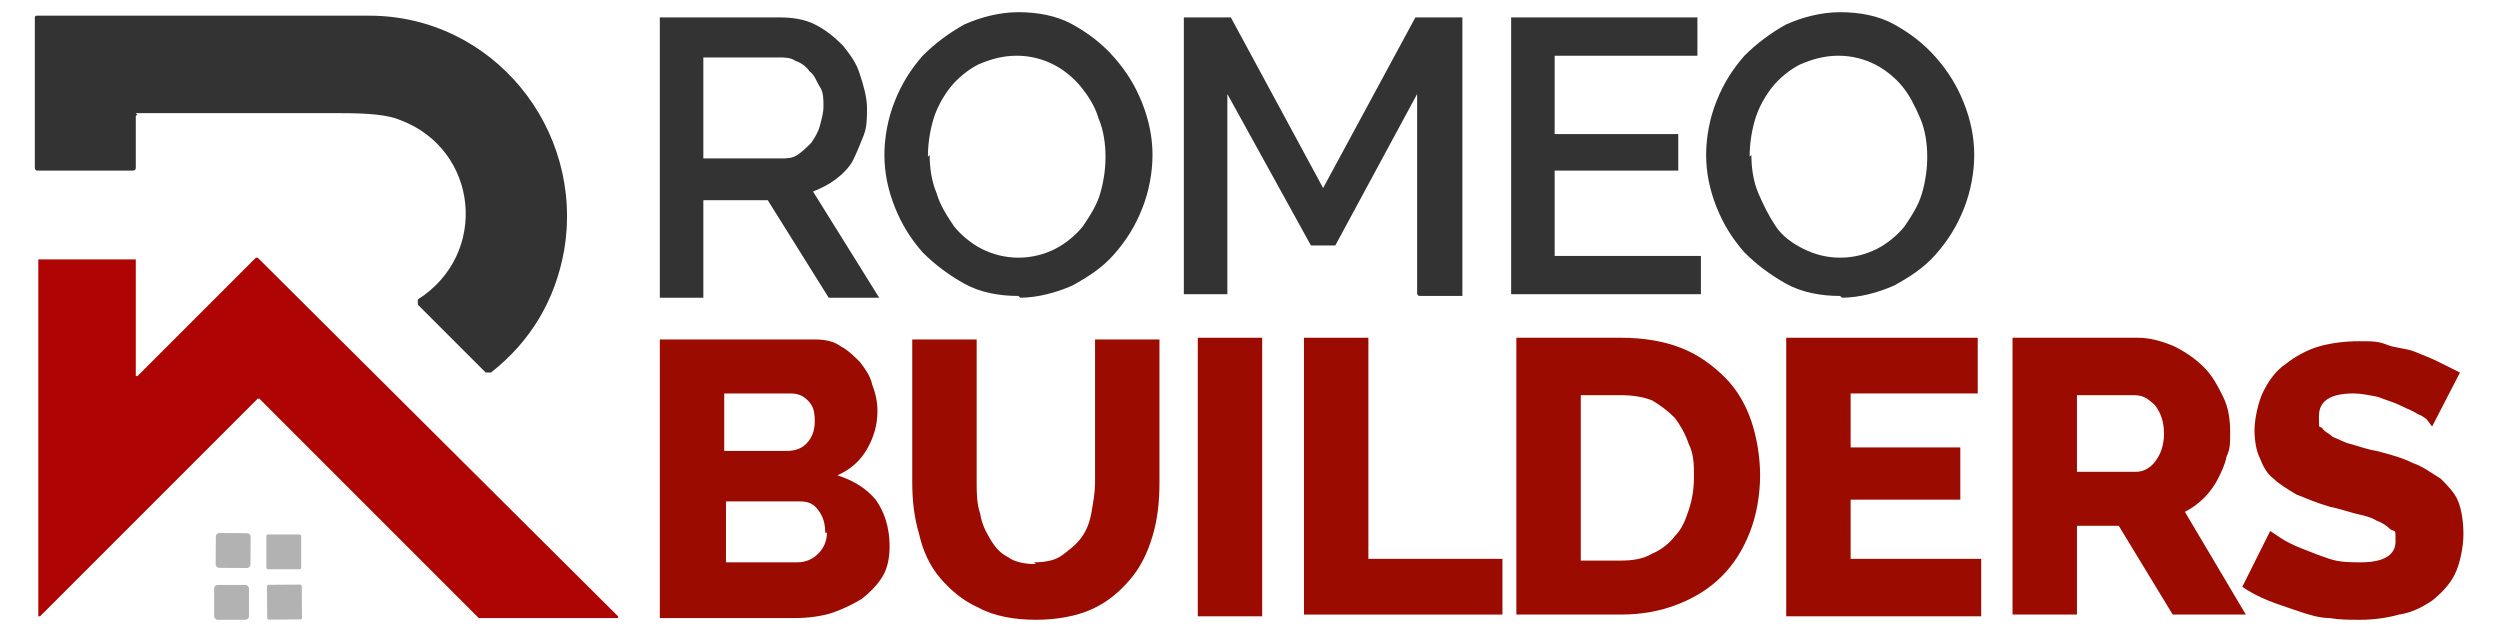
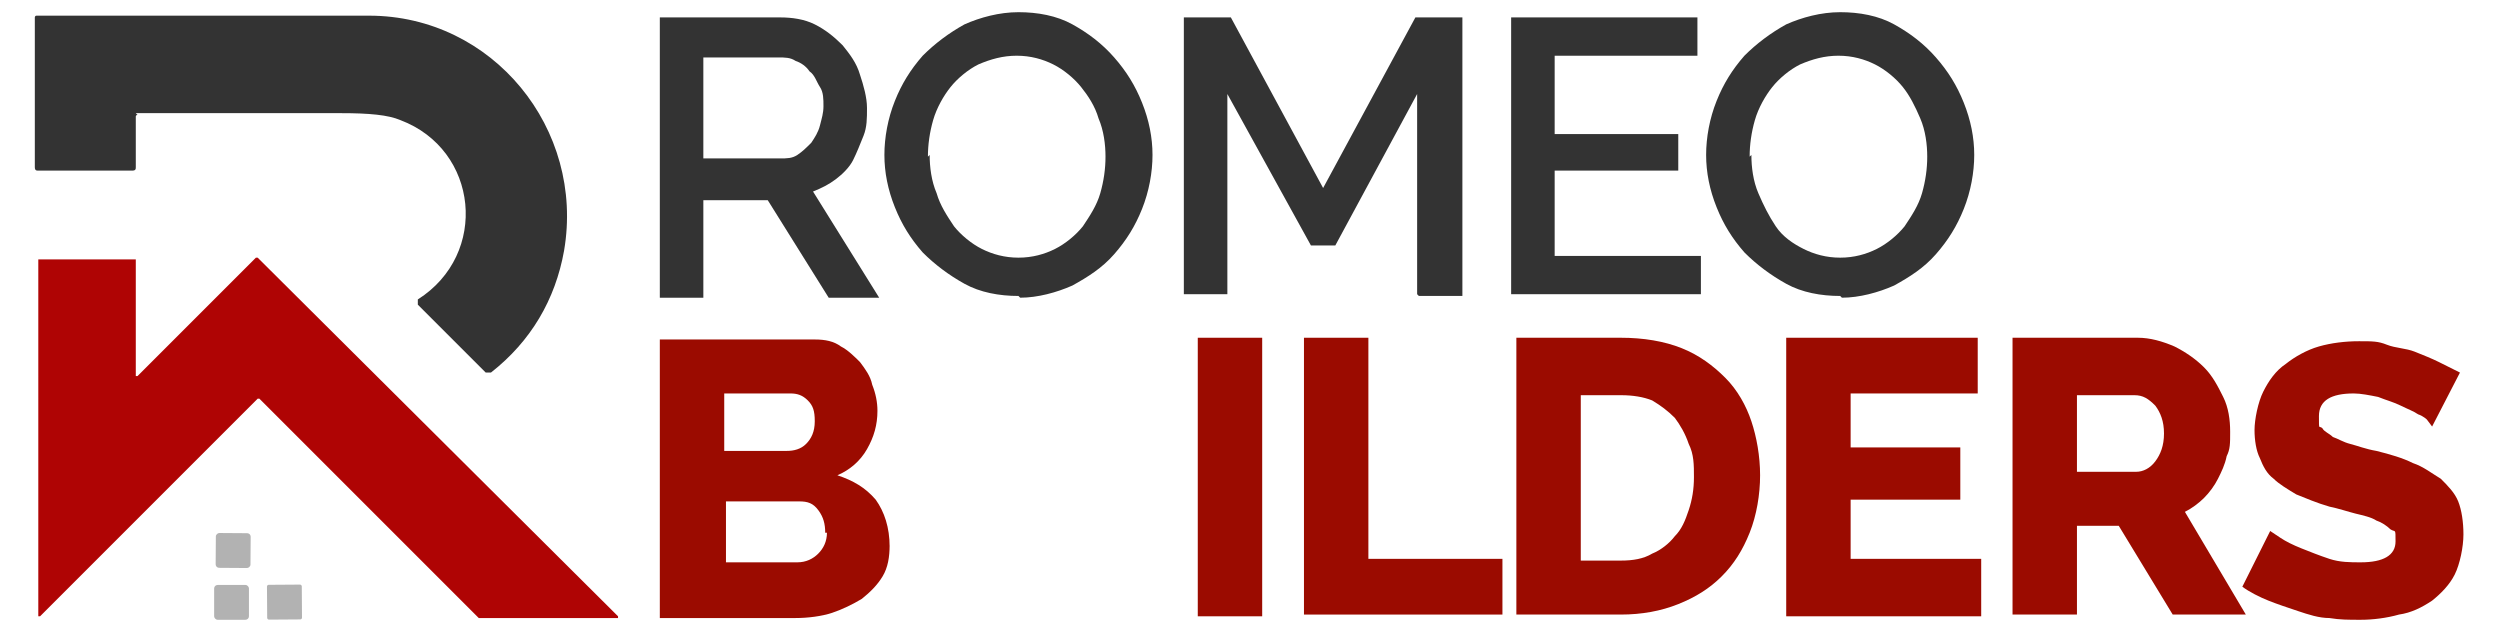
<svg xmlns="http://www.w3.org/2000/svg" id="Layer_1" data-name="Layer 1" version="1.1" viewBox="0 0 143.6 36.5">
  <defs>
    <style>
      .cls-1 {
        fill: #333;
      }

      .cls-1, .cls-2, .cls-3, .cls-4 {
        stroke-width: 0px;
      }

      .cls-2 {
        fill: #b2b2b2;
      }

      .cls-3 {
        fill: #af0404;
      }

      .cls-4 {
        fill: #9b0b00;
      }
    </style>
  </defs>
  <g>
    <path class="cls-1" d="M37.9,16.9V1h6.9c.7,0,1.4.1,2,.4.6.3,1.1.7,1.6,1.2.4.5.8,1,1,1.7.2.6.4,1.3.4,1.9s0,1.1-.2,1.6-.4,1-.6,1.4-.6.8-1,1.1c-.4.3-.8.5-1.3.7l3.8,6.1h-2.9l-3.5-5.6h-3.7v5.6h-2.5ZM40.4,9.1h4.4c.4,0,.7,0,1-.2.3-.2.5-.4.8-.7.2-.3.4-.6.5-1s.2-.7.2-1.1,0-.8-.2-1.1-.3-.7-.6-.9c-.2-.3-.5-.5-.8-.6-.3-.2-.6-.2-1-.2h-4.3v6Z" />
    <path class="cls-1" d="M58.5,17c-1.1,0-2.2-.2-3.1-.7-.9-.5-1.7-1.1-2.4-1.8-.7-.8-1.2-1.6-1.6-2.6s-.6-2-.6-3,.2-2.1.6-3.1.9-1.8,1.6-2.6c.7-.7,1.5-1.3,2.4-1.8.9-.4,2-.7,3.1-.7s2.2.2,3.1.7,1.7,1.1,2.4,1.9c.7.8,1.2,1.6,1.6,2.6.4,1,.6,2,.6,3s-.2,2.1-.6,3.1c-.4,1-.9,1.8-1.6,2.6s-1.5,1.3-2.4,1.8c-.9.4-2,.7-3,.7ZM53.4,8.9c0,.7.1,1.5.4,2.2.2.7.6,1.3,1,1.9.4.5,1,1,1.6,1.3.6.3,1.3.5,2.1.5s1.5-.2,2.1-.5,1.2-.8,1.6-1.3c.4-.6.8-1.2,1-1.9.2-.7.3-1.4.3-2.1s-.1-1.5-.4-2.2c-.2-.7-.6-1.3-1-1.8-.4-.5-1-1-1.6-1.3-.6-.3-1.3-.5-2.1-.5s-1.5.2-2.2.5c-.6.3-1.2.8-1.6,1.3-.4.5-.8,1.2-1,1.9-.2.7-.3,1.4-.3,2.1Z" />
    <path class="cls-1" d="M81.4,16.9V5.4l-4.7,8.7h-1.4l-4.8-8.7v11.5h-2.5V1h2.7l5.3,9.8,5.3-9.8h2.7v16h-2.5Z" />
    <path class="cls-1" d="M97.7,14.7v2.2h-10.9V1h10.7v2.2h-8.2v4.5h7.1v2.1h-7.1v4.9h8.4Z" />
    <path class="cls-1" d="M105.7,17c-1.1,0-2.2-.2-3.1-.7-.9-.5-1.7-1.1-2.4-1.8-.7-.8-1.2-1.6-1.6-2.6s-.6-2-.6-3,.2-2.1.6-3.1.9-1.8,1.6-2.6c.7-.7,1.5-1.3,2.4-1.8.9-.4,2-.7,3.1-.7s2.2.2,3.1.7c.9.5,1.7,1.1,2.4,1.9s1.2,1.6,1.6,2.6c.4,1,.6,2,.6,3s-.2,2.1-.6,3.1c-.4,1-.9,1.8-1.6,2.6s-1.5,1.3-2.4,1.8c-.9.4-2,.7-3,.7ZM100.6,8.9c0,.7.1,1.5.4,2.2s.6,1.3,1,1.9,1,1,1.6,1.3c.6.3,1.3.5,2.1.5s1.5-.2,2.1-.5c.6-.3,1.2-.8,1.6-1.3.4-.6.8-1.2,1-1.9.2-.7.3-1.4.3-2.1s-.1-1.5-.4-2.2-.6-1.3-1-1.8c-.4-.5-1-1-1.6-1.3-.6-.3-1.3-.5-2.1-.5s-1.5.2-2.2.5c-.6.3-1.2.8-1.6,1.3-.4.5-.8,1.2-1,1.9s-.3,1.4-.3,2.1Z" />
  </g>
  <g>
    <path class="cls-4" d="M51.1,31.3c0,.7-.1,1.3-.4,1.8-.3.5-.7.9-1.2,1.3-.5.3-1.1.6-1.7.8s-1.4.3-2.1.3h-7.8v-16h8.9c.6,0,1.1.1,1.5.4.4.2.8.6,1.1.9.3.4.6.8.7,1.3.2.5.3,1,.3,1.5,0,.8-.2,1.5-.6,2.2-.4.7-1,1.2-1.7,1.5.9.3,1.6.7,2.2,1.4.5.7.8,1.6.8,2.7ZM41.6,22.6v3.3h3.6c.4,0,.8-.1,1.1-.4.3-.3.5-.7.5-1.3s-.1-.9-.4-1.2c-.3-.3-.6-.4-1-.4h-3.8ZM47.4,30.6c0-.5-.1-.9-.4-1.3s-.6-.5-1.1-.5h-4.2v3.5h4.1c.5,0,.9-.2,1.2-.5.3-.3.5-.7.5-1.2Z" />
-     <path class="cls-4" d="M59.4,32.3c.6,0,1.2-.1,1.6-.4.4-.3.8-.6,1.1-1s.5-.9.6-1.5c.1-.6.2-1.1.2-1.7v-8.2h3.7v8.2c0,1.1-.1,2.1-.4,3.1-.3,1-.7,1.8-1.3,2.5-.6.7-1.3,1.3-2.2,1.7-.9.4-2,.6-3.2.6s-2.4-.2-3.3-.7c-.9-.4-1.6-1-2.2-1.7-.6-.7-1-1.6-1.2-2.5-.3-1-.4-2-.4-3v-8.2h3.7v8.2c0,.6,0,1.2.2,1.8.1.6.3,1,.6,1.5s.6.8,1,1c.4.3,1,.4,1.6.4Z" />
    <path class="cls-4" d="M68.8,35.4v-16h3.7v16h-3.7Z" />
    <path class="cls-4" d="M74.9,35.4v-16h3.7v12.7h7.7v3.2h-11.4Z" />
    <path class="cls-4" d="M87.1,35.4v-16h6c1.3,0,2.5.2,3.5.6,1,.4,1.8,1,2.5,1.7.7.7,1.2,1.6,1.5,2.5s.5,2,.5,3.1-.2,2.3-.6,3.3c-.4,1-.9,1.8-1.6,2.5-.7.7-1.5,1.2-2.5,1.6-1,.4-2.1.6-3.3.6h-6ZM97.3,27.4c0-.7,0-1.3-.3-1.9-.2-.6-.5-1.1-.8-1.5-.4-.4-.8-.7-1.3-1-.5-.2-1.1-.3-1.8-.3h-2.3v9.5h2.3c.7,0,1.3-.1,1.8-.4.5-.2,1-.6,1.3-1,.4-.4.6-.9.8-1.5.2-.6.3-1.2.3-1.9Z" />
    <path class="cls-4" d="M113.8,32.2v3.2h-11.2v-16h11v3.2h-7.3v3.1h6.3v3h-6.3v3.4h7.5Z" />
    <path class="cls-4" d="M115.6,35.4v-16h7.2c.7,0,1.4.2,2.1.5.6.3,1.2.7,1.7,1.2.5.5.8,1.1,1.1,1.7.3.6.4,1.3.4,2s0,1-.2,1.4c-.1.5-.3.9-.5,1.3-.2.4-.5.8-.8,1.1s-.7.6-1.1.8l3.5,5.9h-4.2l-3.1-5.1h-2.4v5.1h-3.7ZM119.3,27.1h3.4c.4,0,.8-.2,1.1-.6.3-.4.5-.9.5-1.6s-.2-1.2-.5-1.6c-.4-.4-.7-.6-1.2-.6h-3.3v4.4Z" />
    <path class="cls-4" d="M139.4,24.1c0,0-.2-.2-.5-.3-.3-.2-.6-.3-1-.5s-.8-.3-1.3-.5c-.5-.1-1-.2-1.4-.2-1.3,0-2,.4-2,1.3s0,.5.2.7c.1.2.4.3.6.5.3.1.6.3,1,.4.4.1.9.3,1.5.4.8.2,1.5.4,2.1.7.6.2,1.1.6,1.6.9.4.4.8.8,1,1.3.2.5.3,1.2.3,1.9s-.2,1.7-.5,2.3c-.3.6-.8,1.1-1.3,1.5-.6.4-1.2.7-1.9.8-.7.2-1.5.3-2.2.3s-1.2,0-1.8-.1c-.6,0-1.2-.2-1.8-.4-.6-.2-1.2-.4-1.7-.6-.5-.2-1.1-.5-1.5-.8l1.6-3.2c0,0,.3.2.6.4s.7.4,1.2.6c.5.2,1,.4,1.6.6s1.2.2,1.8.2c1.3,0,2-.4,2-1.2s0-.5-.3-.7c-.2-.2-.5-.4-.8-.5-.3-.2-.8-.3-1.2-.4s-1-.3-1.5-.4c-.7-.2-1.4-.5-1.9-.7-.5-.3-1-.6-1.3-.9-.4-.3-.6-.7-.8-1.2-.2-.4-.3-1-.3-1.6s.2-1.6.5-2.2c.3-.6.7-1.2,1.3-1.6.5-.4,1.2-.8,1.9-1,.7-.2,1.5-.3,2.3-.3s1.1,0,1.6.2,1.1.2,1.6.4,1,.4,1.4.6c.4.2.8.4,1.2.6l-1.6,3.1Z" />
  </g>
  <path class="cls-1" d="M7.9,6.6c0,0-.1,0-.1.1h0v2.9c0,.1,0,.2-.2.2H2.2c-.1,0-.2,0-.2-.2V1c0,0,0-.1.1-.1,6.8,0,13.2,0,19.1,0,7.1,0,12.4,6.5,11.2,13.5-.5,2.8-1.9,5.2-4.2,7-.1,0-.2,0-.3,0l-3.9-3.9c0,0,0-.2,0-.3,0,0,0,0,0,0,4.1-2.6,3.5-8.6-1-10.3-.7-.3-1.8-.4-3.4-.4-2.4,0-6.4,0-11.8,0Z" />
  <path class="cls-3" d="M7.9,21.6l6.8-6.8s0,0,.1,0l20.7,20.6s0,0,0,.1c0,0,0,0,0,0h-8s0,0,0,0l-12.6-12.6s0,0-.1,0l-12.5,12.5s0,0-.1,0c0,0,0,0,0,0V14.9s0,0,0,0h5.6s0,0,0,0v6.7s0,0,0,0c0,0,0,0,0,0Z" />
  <rect class="cls-2" x="12.4" y="30.7" width="2" height="2" rx=".2" ry=".2" transform="translate(-18.4 44.8) rotate(-89.6)" />
-   <rect class="cls-2" x="15.3" y="30.7" width="2" height="2" rx=".1" ry=".1" />
  <rect class="cls-2" x="12.3" y="33.6" width="2" height="2" rx=".2" ry=".2" transform="translate(0 0) rotate(0)" />
  <rect class="cls-2" x="15.3" y="33.6" width="2" height="2" rx=".1" ry=".1" transform="translate(-.2 .1) rotate(-.4)" />
</svg>